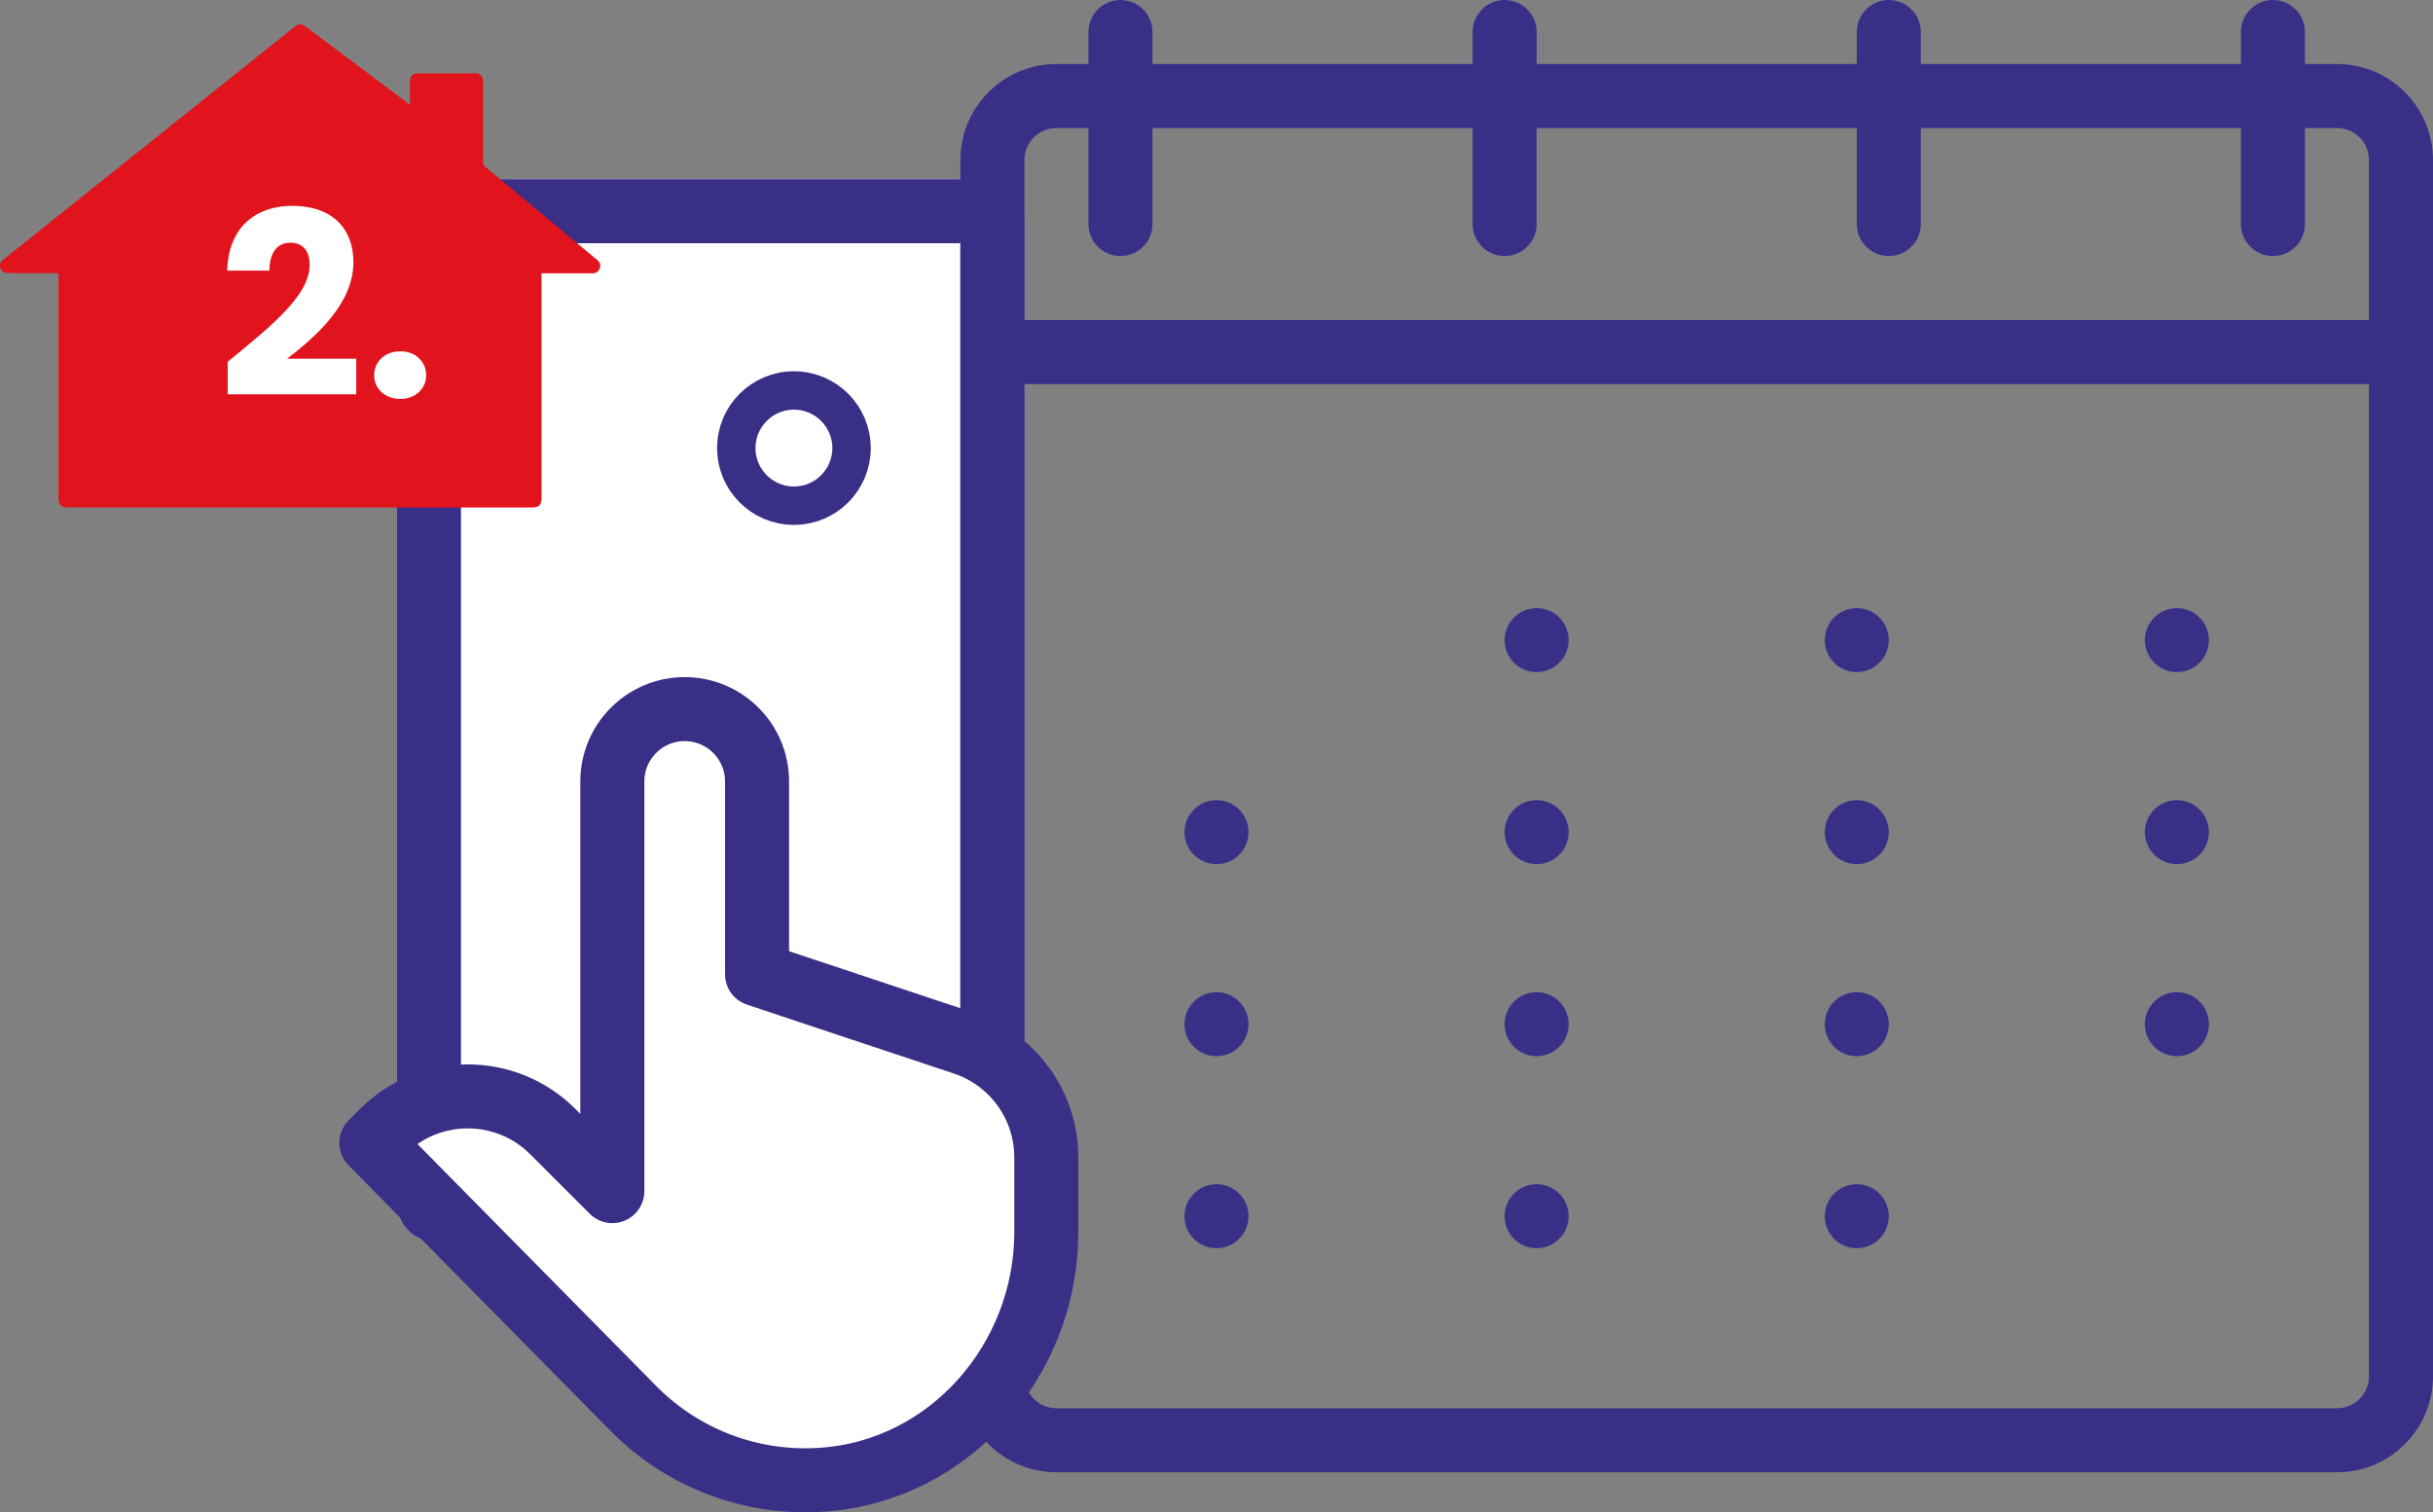
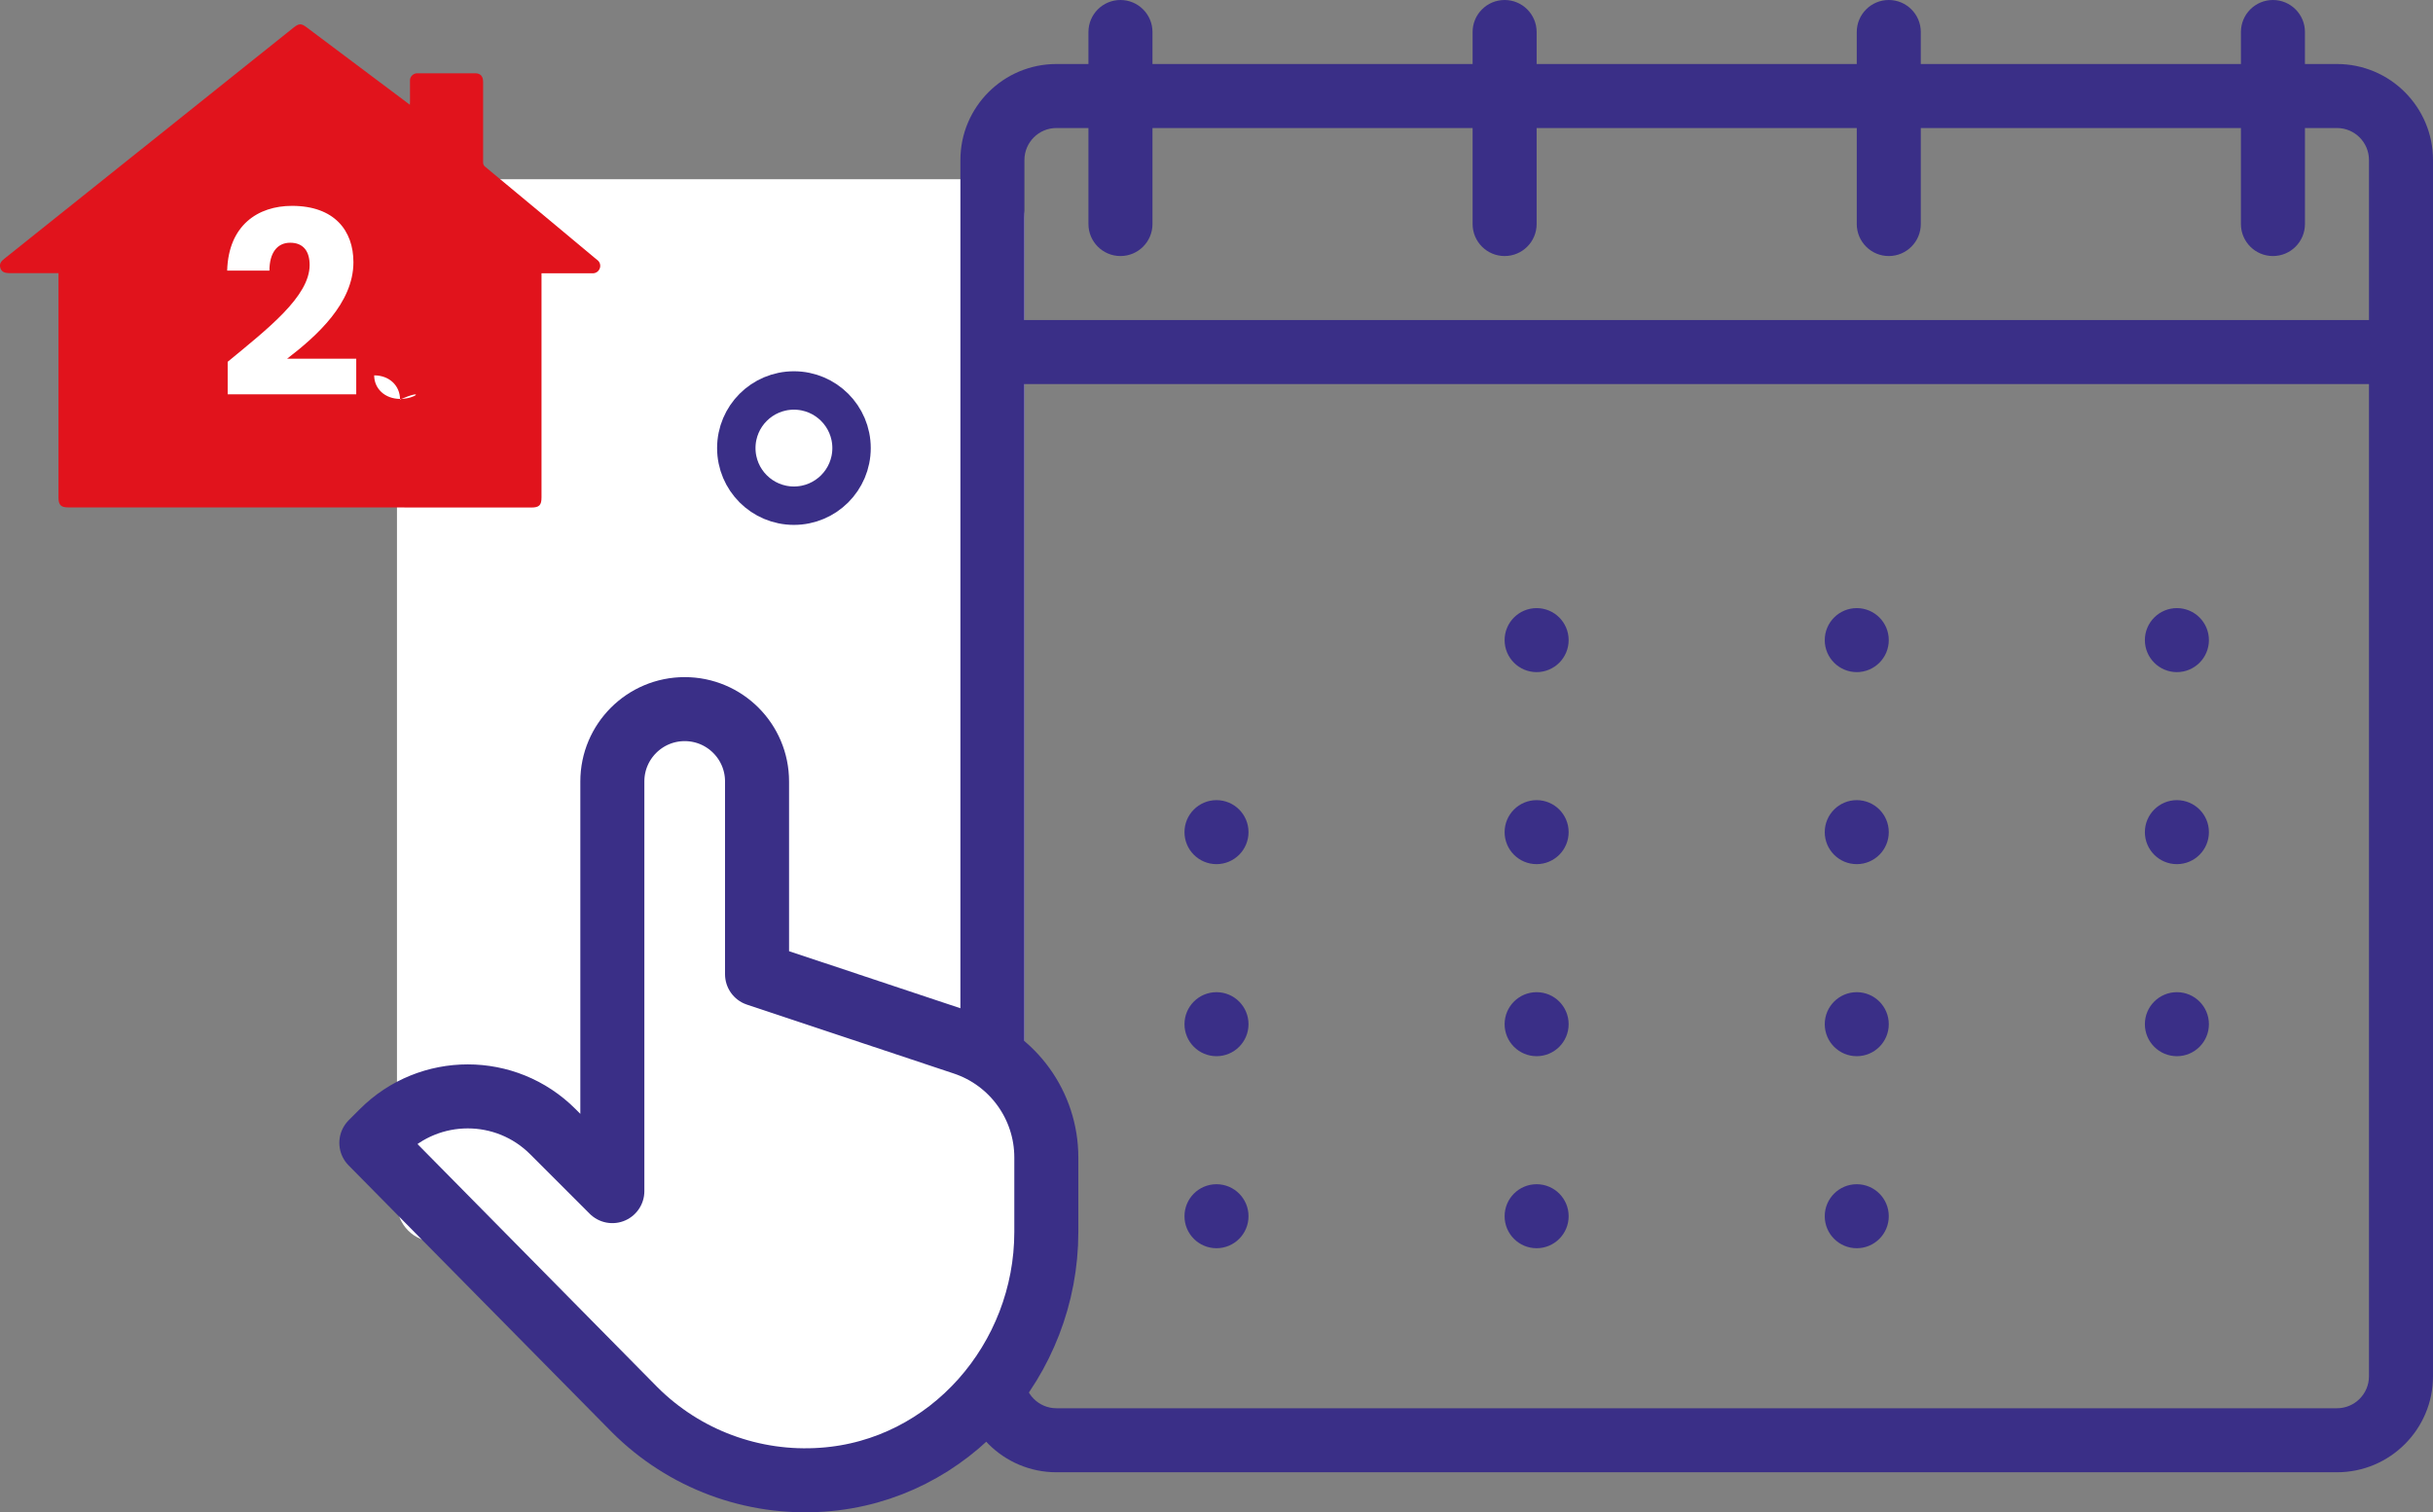
<svg xmlns="http://www.w3.org/2000/svg" version="1.1" id="Layer_1" x="0px" y="0px" width="190px" height="118.13px" viewBox="0 0 190 118.13" style="enable-background:new 0 0 190 118.13;" xml:space="preserve">
  <rect x="0" y="0" width="190" height="118.13" fill="#808080" stroke="none" />
  <style type="text/css">
	.st0{fill:#FFFFFF;}
	.st1{fill:none;stroke:#3A2F87;stroke-width:5;}
	.st2{fill:#3A2F87;}
	.st3{fill:none;}
	.st4{fill:none;stroke:#3A2F87;stroke-width:3;}
	.st5{fill:#FFFFFF;stroke:#3A2F87;stroke-width:5;stroke-linecap:round;stroke-linejoin:round;}
	.st6{fill:#E1131C;}
	.st7{enable-background:new    ;}
</style>
  <g id="Group_85" transform="translate(-591 -1008)">
    <g id="Group_83" transform="translate(-39 12)">
      <g id="Rectangle_35" transform="translate(661 1010)">
        <path class="st0" d="M3,0h43c1.66,0,3,1.34,3,3v77c0,1.66-1.34,3-3,3H3c-1.66,0-3-1.34-3-3V3C0,1.34,1.34,0,3,0z" />
-         <path class="st1" d="M3,2.5h43c0.28,0,0.5,0.22,0.5,0.5v77c0,0.28-0.22,0.5-0.5,0.5H3c-0.28,0-0.5-0.22-0.5-0.5V3     C2.5,2.72,2.72,2.5,3,2.5z" />
      </g>
      <g id="Group_82" transform="translate(137.5 908.5)">
        <circle id="Ellipse_6" class="st2" cx="612.5" cy="137.5" r="2.5" />
        <circle id="Ellipse_7" class="st2" cx="637.5" cy="137.5" r="2.5" />
        <circle id="Ellipse_8" class="st2" cx="662.5" cy="137.5" r="2.5" />
        <circle id="Ellipse_9" class="st2" cx="587.5" cy="152.5" r="2.5" />
        <circle id="Ellipse_10" class="st2" cx="612.5" cy="152.5" r="2.5" />
        <circle id="Ellipse_11" class="st2" cx="637.5" cy="152.5" r="2.5" />
        <circle id="Ellipse_12" class="st2" cx="662.5" cy="152.5" r="2.5" />
        <circle id="Ellipse_13" class="st2" cx="587.5" cy="167.5" r="2.5" />
        <circle id="Ellipse_14" class="st2" cx="612.5" cy="167.5" r="2.5" />
        <circle id="Ellipse_15" class="st2" cx="637.5" cy="167.5" r="2.5" />
        <circle id="Ellipse_16" class="st2" cx="662.5" cy="167.5" r="2.5" />
        <circle id="Ellipse_17" class="st2" cx="587.5" cy="182.5" r="2.5" />
        <circle id="Ellipse_18" class="st2" cx="612.5" cy="182.5" r="2.5" />
        <circle id="Ellipse_19" class="st2" cx="637.5" cy="182.5" r="2.5" />
        <path id="Path_2043" class="st2" d="M675,92.5h-2.5V90c0-1.38-1.12-2.5-2.5-2.5s-2.5,1.12-2.5,2.5v2.5h-25V90     c0-1.38-1.12-2.5-2.5-2.5s-2.5,1.12-2.5,2.5v2.5h-25V90c0-1.38-1.12-2.5-2.5-2.5s-2.5,1.12-2.5,2.5v2.5h-25V90     c0-1.38-1.12-2.5-2.5-2.5s-2.5,1.12-2.5,2.5v2.5H575c-4.14,0-7.5,3.36-7.5,7.5v95c0,4.14,3.36,7.5,7.5,7.5h100     c4.14,0,7.5-3.36,7.5-7.5v-95C682.5,95.86,679.14,92.5,675,92.5z M575,97.5h2.5v7.5c0,1.38,1.12,2.5,2.5,2.5s2.5-1.12,2.5-2.5     v-7.5h25v7.5c0,1.38,1.12,2.5,2.5,2.5s2.5-1.12,2.5-2.5v-7.5h25v7.5c0,1.38,1.12,2.5,2.5,2.5s2.5-1.12,2.5-2.5v-7.5h25v7.5     c0,1.38,1.12,2.5,2.5,2.5s2.5-1.12,2.5-2.5v-7.5h2.5c1.38,0,2.5,1.12,2.5,2.5v12.5h-105V100C572.5,98.62,573.62,97.5,575,97.5z      M675,197.5H575c-1.38,0-2.5-1.12-2.5-2.5v-77.5h105V195C677.5,196.38,676.38,197.5,675,197.5z" />
      </g>
      <g id="Ellipse_20" transform="translate(686 1025)">
        <circle class="st3" cx="6" cy="6" r="6" />
        <circle class="st4" cx="6" cy="6" r="4.5" />
      </g>
      <path id="Path_2040" class="st5" d="M694.23,1111.58c9.96-0.69,17.48-9.38,17.48-19.35v-5.82c0-4.05-2.59-7.65-6.44-8.93    l-16.15-5.38v-15.06c0-3.12-2.53-5.65-5.65-5.65h0l0,0c-3.12,0-5.65,2.53-5.65,5.65l0,0v32l-4.64-4.64    c-3.67-3.68-9.63-3.68-13.31,0c0,0,0,0,0,0l-0.87,0.87l20.57,20.85l0,0C683.43,1109.98,688.78,1111.97,694.23,1111.58z" />
    </g>
    <g id="Group_78" transform="translate(373)">
      <g id="Group_76" transform="translate(288.958 1108.654)">
        <path id="Path_2035" class="st6" d="M-50-61.02h-15.63c-0.57,0-0.76-0.19-0.76-0.76c0-5.73,0-11.47,0-17.2v-0.34h-3.81     c-0.43,0-0.63-0.11-0.73-0.4c-0.11-0.35,0.09-0.55,0.33-0.74c3.83-3.07,7.67-6.13,11.5-9.19l11.07-8.85     c0.42-0.33,0.6-0.34,1.03-0.01l7.76,5.82c0.09,0.07,0.18,0.13,0.29,0.22c0-0.11,0.01-0.19,0.01-0.28c0-0.52,0-1.05,0-1.57     c-0.03-0.31,0.21-0.58,0.52-0.61c0.03,0,0.06,0,0.09,0c1.49,0,2.99,0,4.48,0c0.41,0,0.62,0.23,0.62,0.67c0,2.09,0,4.18,0,6.27     c-0.01,0.14,0.05,0.28,0.16,0.36c2.85,2.36,5.69,4.73,8.53,7.1c0.07,0.06,0.15,0.12,0.22,0.18c0.21,0.15,0.29,0.42,0.2,0.66     c-0.09,0.25-0.34,0.41-0.6,0.38c-1.22,0-2.43,0-3.65,0h-0.3v17.51c0,0.61-0.18,0.79-0.8,0.79L-50-61.02L-50-61.02z" />
      </g>
      <g class="st7">
        <path class="st0" d="M235.78,1036.26c3.1-2.56,6.4-5.1,6.4-7.56c0-1.06-0.48-1.74-1.52-1.74c-1.02,0-1.62,0.8-1.62,2.18h-3.3     c0.1-3.54,2.4-5.06,5.06-5.06c3.32,0,4.8,1.94,4.8,4.4c0,3.2-2.86,5.76-5.18,7.54h5.4v2.78h-10.04V1036.26z" />
-         <path class="st0" d="M249.26,1039.16c-1.22,0-2.04-0.82-2.04-1.84c0-1.06,0.82-1.88,2.04-1.88c1.2,0,2.02,0.82,2.02,1.88     C251.28,1038.34,250.46,1039.16,249.26,1039.16z" />
+         <path class="st0" d="M249.26,1039.16c-1.22,0-2.04-0.82-2.04-1.84c1.2,0,2.02,0.82,2.02,1.88     C251.28,1038.34,250.46,1039.16,249.26,1039.16z" />
      </g>
    </g>
  </g>
</svg>